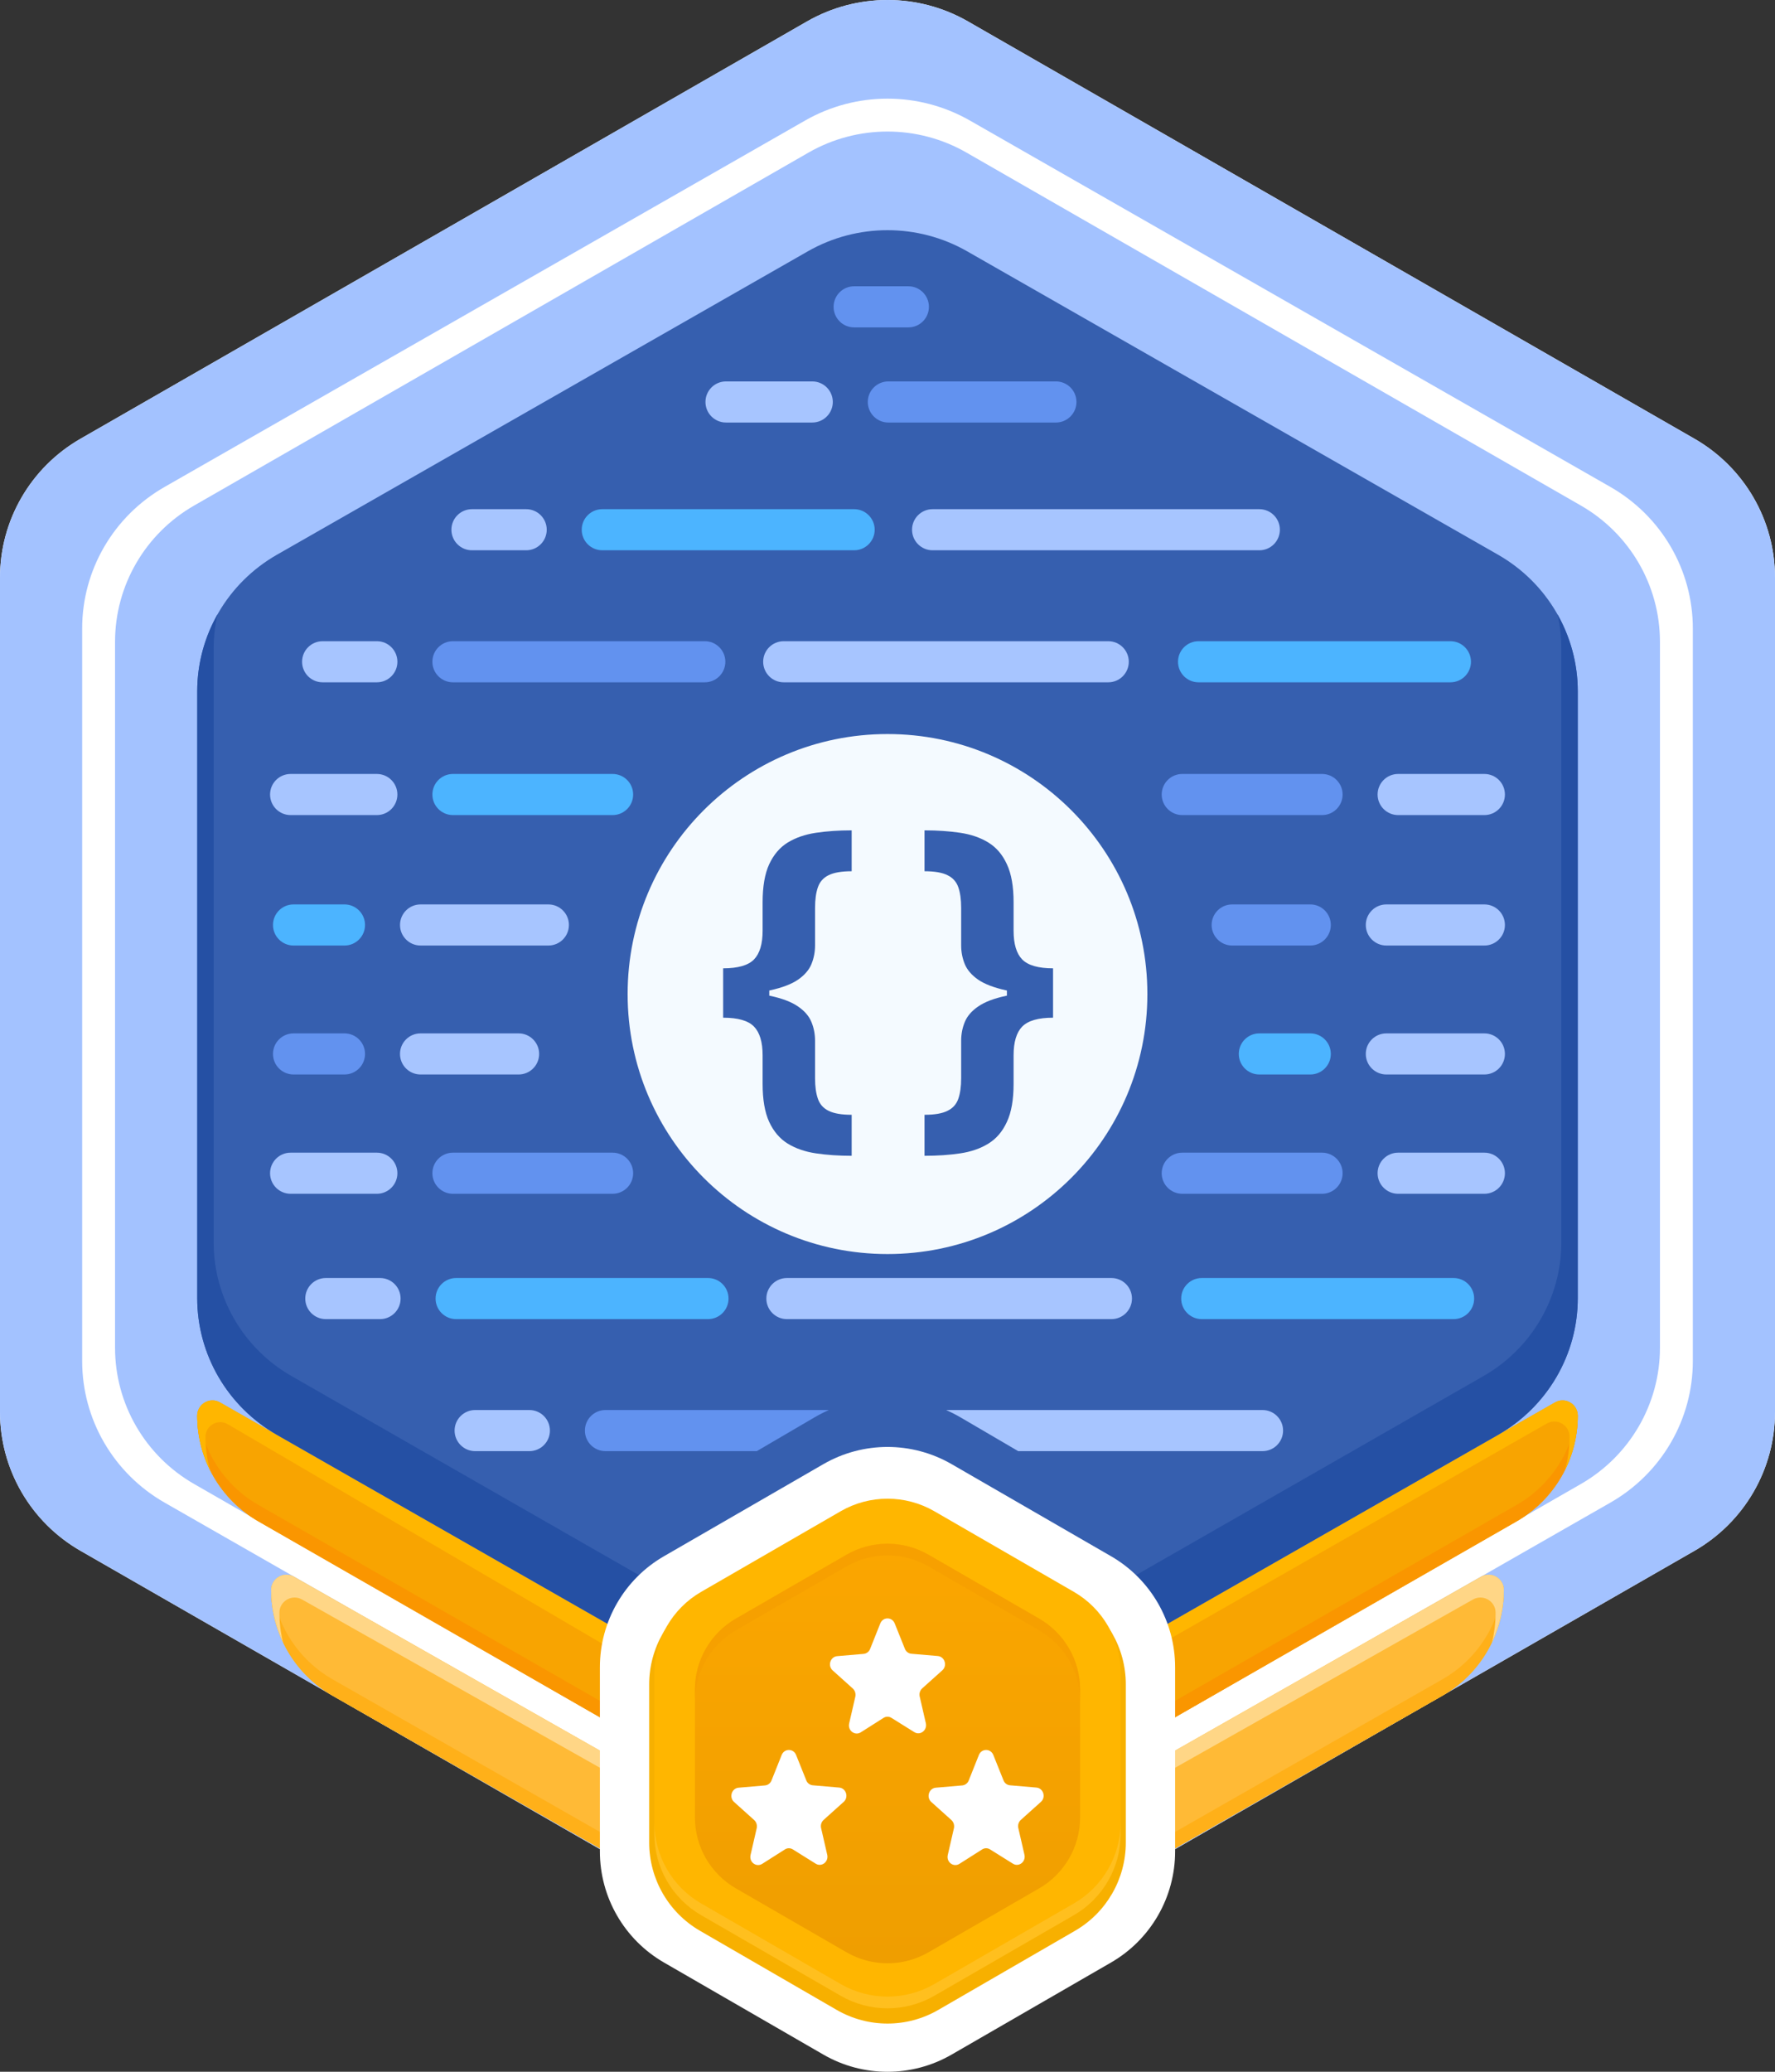
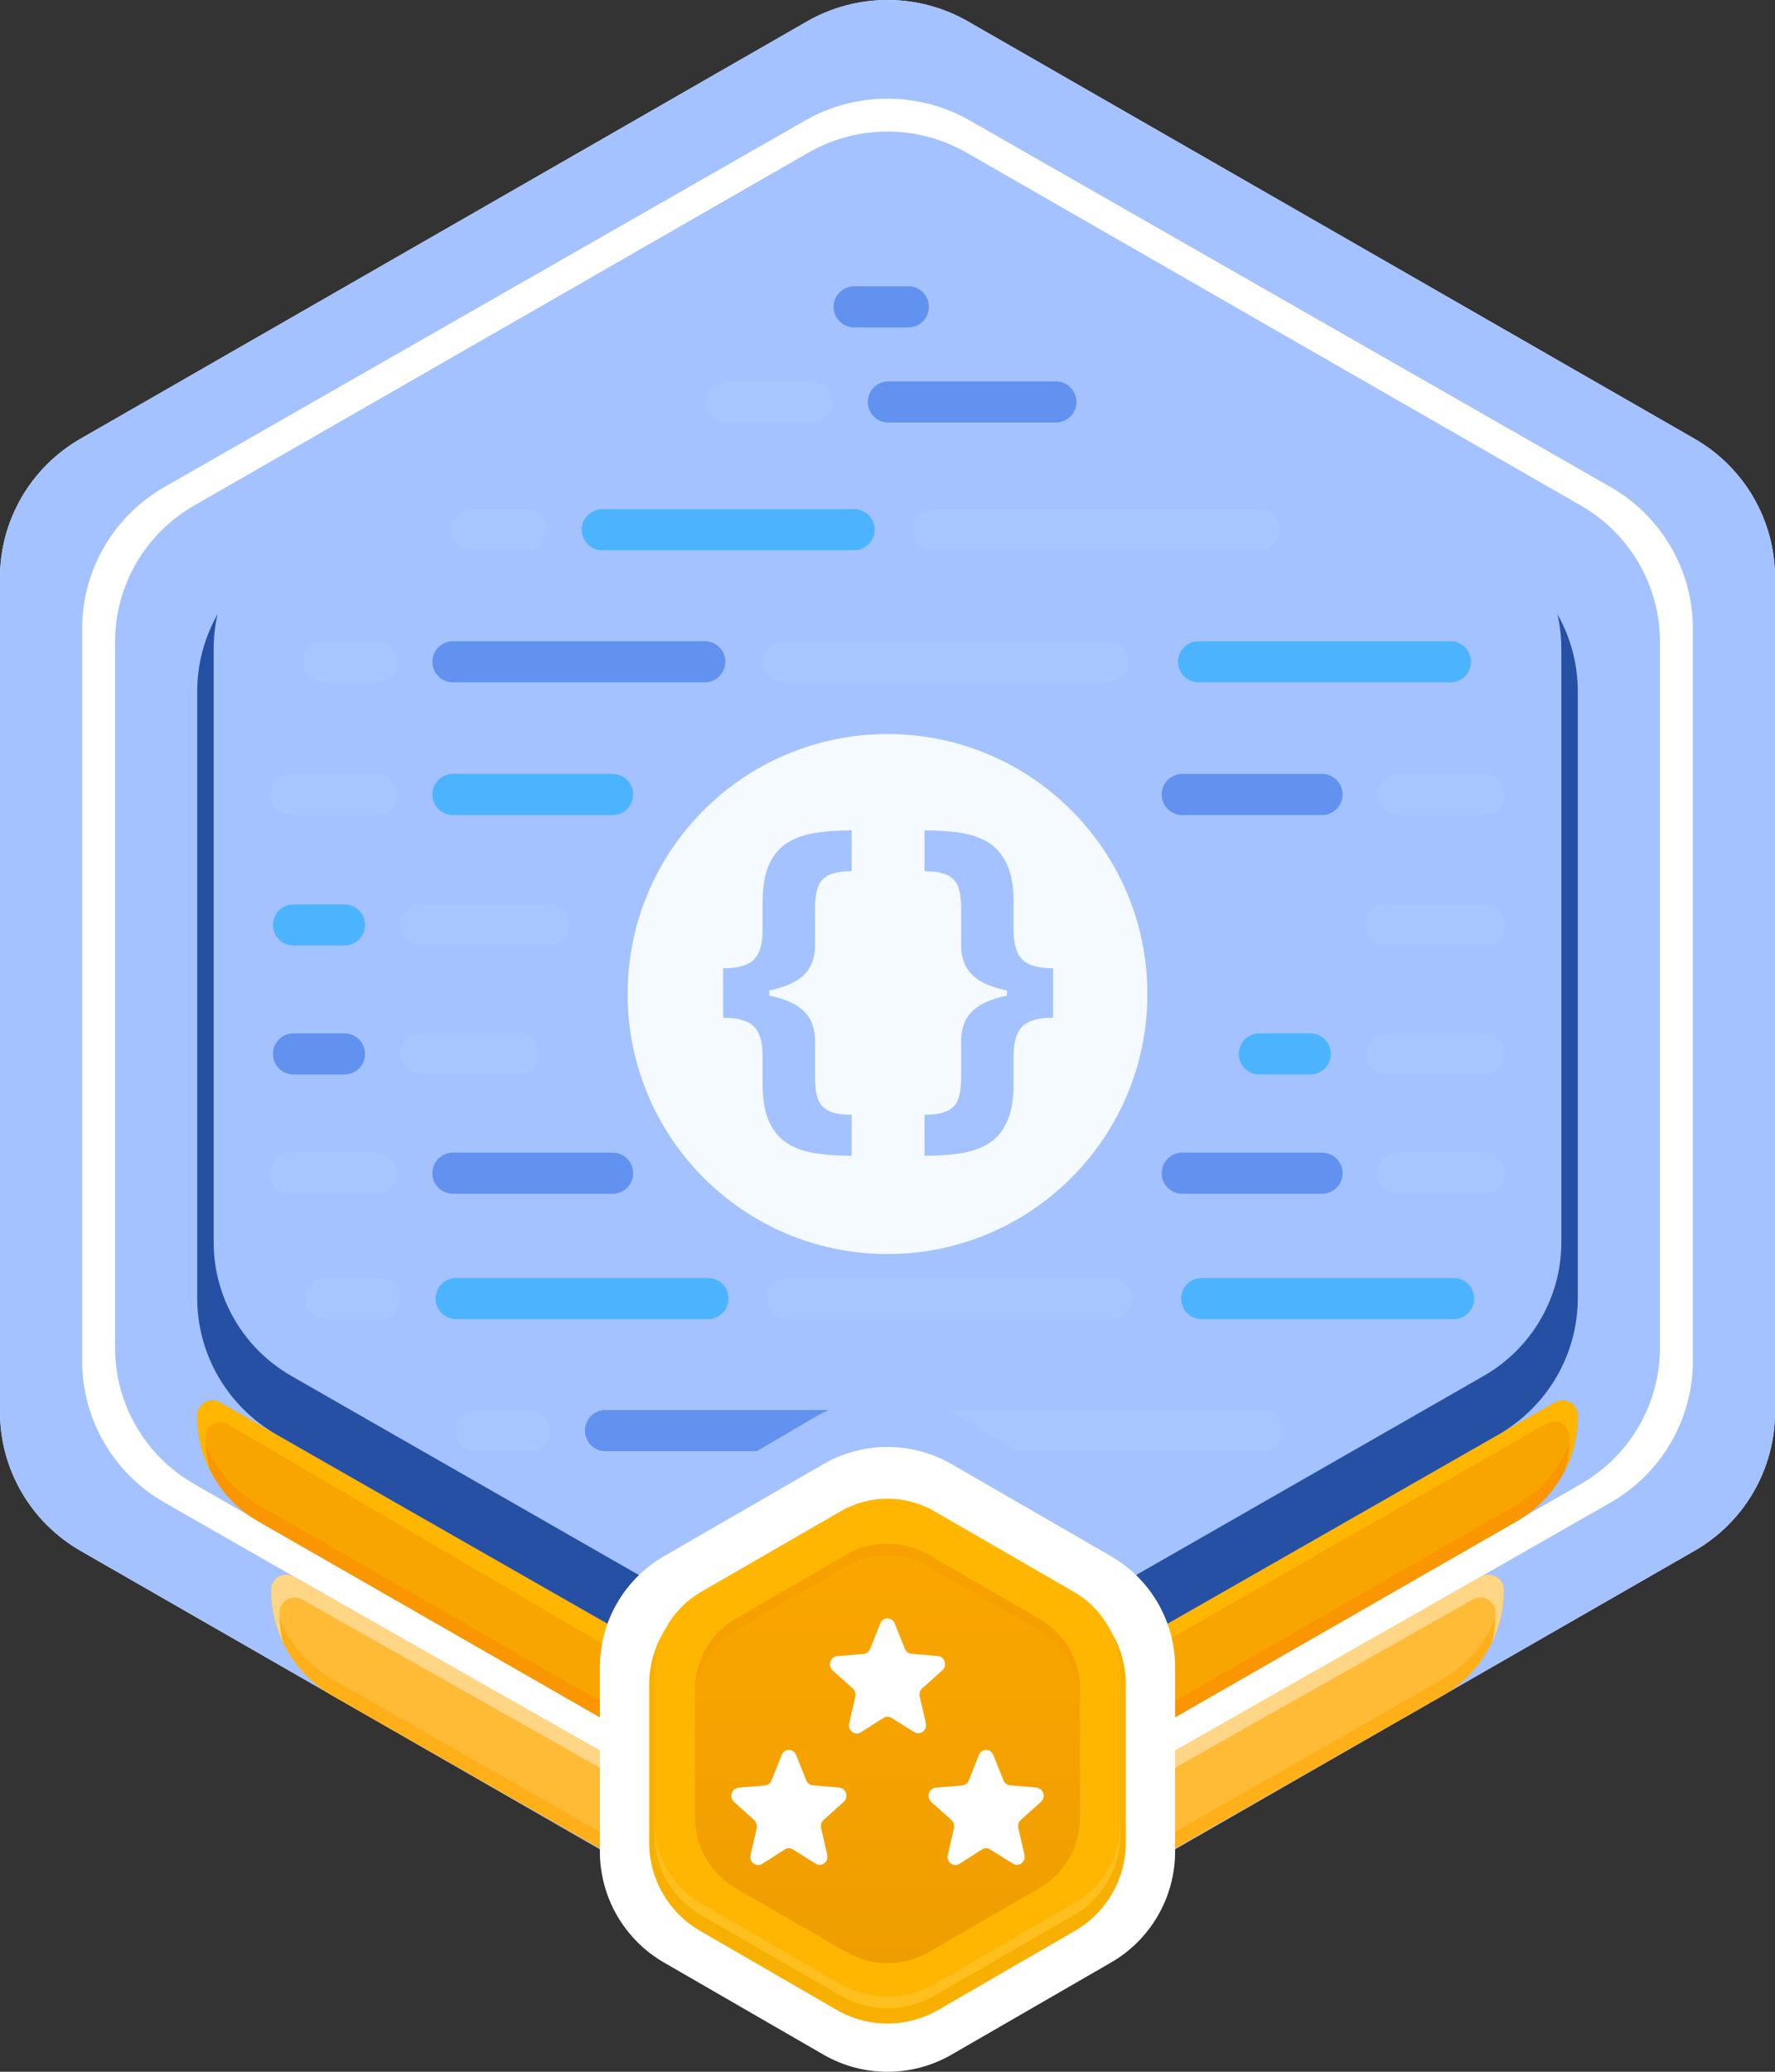
<svg xmlns="http://www.w3.org/2000/svg" width="108" height="126" viewBox="0 0 108 126" fill="none">
  <rect x="0" y="0" width="108" height="126" fill="#333333" stroke="none" />
  <path d="M49.099 1.306C52.132 -0.435 55.868 -0.435 58.901 1.306L103.098 26.682C106.132 28.423 108 31.642 108 35.124V85.876C108 89.359 106.132 92.577 103.098 94.318L58.901 119.694C55.868 121.435 52.132 121.435 49.099 119.694L4.902 94.318C1.868 92.577 0 89.359 0 85.876V35.124C0 31.642 1.868 28.423 4.902 26.682L49.099 1.306Z" fill="white" />
  <path fill-rule="evenodd" clip-rule="evenodd" d="M58.901 1.306C55.868 -0.435 52.132 -0.435 49.099 1.306L4.902 26.682C1.868 28.423 0 31.642 0 35.124V85.876C0 89.359 1.868 92.577 4.902 94.318L49.099 119.694C52.132 121.435 55.868 121.435 58.901 119.694L103.098 94.318C106.132 92.577 108 89.359 108 85.876V35.124C108 31.642 106.132 28.423 103.098 26.682L58.901 1.306ZM59.014 7.331C55.911 5.556 52.089 5.556 48.986 7.331L10.014 29.615C6.911 31.389 5 34.667 5 38.216V82.784C5 86.332 6.911 89.611 10.014 91.385L48.986 113.669C52.089 115.444 55.911 115.444 59.014 113.669L97.986 91.385C101.089 89.611 103 86.332 103 82.784V38.216C103 34.667 101.089 31.389 97.986 29.615L59.014 7.331Z" fill="#A3C2FF" />
  <path d="M49.191 9.282C52.167 7.573 55.833 7.573 58.809 9.282L96.191 30.748C99.167 32.457 101 35.615 101 39.033V81.967C101 85.385 99.167 88.543 96.191 90.252L58.809 111.718C55.833 113.427 52.167 113.427 49.191 111.718L11.809 90.252C8.833 88.543 7 85.385 7 81.967V39.033C7 35.615 8.833 32.457 11.809 30.748L49.191 9.282Z" fill="#A3C2FF" />
  <path d="M92.273 92.53C94.578 91.208 96 88.754 96 86.097C96 85.385 95.231 84.939 94.613 85.292L58.85 105.714C55.849 107.428 52.151 107.428 49.15 105.714L13.387 85.292C12.769 84.939 12 85.385 12 86.097C12 88.754 13.422 91.208 15.727 92.53L49.191 111.718C52.167 113.427 55.833 113.427 58.809 111.718L92.273 92.53Z" fill="#F8A401" />
  <path d="M95.963 85.835C95.727 88.202 94.363 90.332 92.273 91.53L58.809 110.718C55.833 112.427 52.167 112.427 49.191 110.718L15.727 91.53C13.637 90.332 12.273 88.202 12.037 85.835C12.013 85.917 12 86.005 12 86.097C12 88.754 13.422 91.208 15.727 92.53L49.191 111.718C52.167 113.427 55.833 113.427 58.809 111.718L92.273 92.53C94.578 91.208 96 88.754 96 86.097C96 86.005 95.987 85.917 95.963 85.835Z" fill="#FA9600" />
  <path d="M95.216 89.415C95.723 88.402 96 87.269 96 86.097C96 85.385 95.231 84.939 94.613 85.292L58.85 105.714C55.849 107.428 52.151 107.428 49.15 105.714L13.387 85.292C12.769 84.939 12 85.385 12 86.097C12 87.278 12.281 88.418 12.795 89.438C12.602 88.783 12.5 88.096 12.5 87.395C12.5 86.698 13.256 86.265 13.858 86.617L48.65 107C51.651 108.714 55.349 108.714 58.35 107L94.113 86.577C94.731 86.225 95.5 86.671 95.5 87.382C95.5 88.08 95.402 88.763 95.216 89.415Z" fill="#FFB600" />
  <path d="M87.763 103.132C90.074 101.814 91.5 99.358 91.5 96.698C91.5 95.988 90.734 95.542 90.117 95.893L58.85 113.652C55.849 115.366 52.151 115.366 49.15 113.652L17.883 95.893C17.266 95.542 16.5 95.988 16.5 96.698C16.5 99.358 17.926 101.814 20.236 103.132L49.191 119.656C52.167 121.365 55.833 121.365 58.809 119.656L87.763 103.132Z" fill="#FFBA36" />
  <path d="M91.463 96.436C91.226 98.806 89.859 100.937 87.763 102.132L58.809 118.656C55.833 120.365 52.167 120.365 49.191 118.656L20.236 102.132C18.142 100.937 16.774 98.806 16.537 96.436C16.513 96.518 16.5 96.606 16.5 96.698C16.5 99.358 17.926 101.814 20.236 103.132L49.191 119.656C52.167 121.365 55.833 121.365 58.809 119.656L87.763 103.132C90.074 101.814 91.5 99.358 91.5 96.698C91.5 96.606 91.487 96.518 91.463 96.436Z" fill="#FFB019" />
  <path d="M90.776 99.893C91.245 98.912 91.5 97.823 91.5 96.698C91.5 95.988 90.734 95.542 90.117 95.893L58.85 113.652C55.849 115.366 52.151 115.366 49.15 113.652L17.883 95.893C17.266 95.542 16.5 95.988 16.5 96.698C16.5 97.823 16.755 98.912 17.224 99.893C17.077 99.309 17 98.702 17 98.084C17 97.376 17.763 96.931 18.38 97.279L49.15 114.652C52.151 116.366 55.849 116.366 58.85 114.652L89.621 97.279C90.237 96.931 91 97.376 91 98.084C91 98.702 90.923 99.309 90.776 99.893Z" fill="#FFD686" />
-   <path d="M49.15 15.286C52.151 13.571 55.849 13.571 58.85 15.286L91.15 33.737C94.151 35.452 96 38.62 96 42.048V78.951C96 82.38 94.151 85.548 91.15 87.263L58.85 105.714C55.849 107.429 52.151 107.429 49.15 105.714L16.85 87.263C13.849 85.548 12 82.38 12 78.951V42.048C12 38.62 13.849 35.452 16.85 33.737L49.15 15.286Z" fill="#365FAF" />
  <path d="M13.236 37.36C12.439 38.769 12 40.378 12 42.048V78.951C12 82.38 13.849 85.548 16.85 87.263L49.15 105.714C52.151 107.429 55.849 107.429 58.85 105.714L91.15 87.263C94.151 85.548 96 82.38 96 78.951V42.048C96 40.378 95.561 38.769 94.764 37.36C94.919 38.036 95 38.735 95 39.445V75.555C95 78.91 93.195 82.01 90.266 83.687L58.734 101.742C55.805 103.419 52.195 103.419 49.266 101.742L17.734 83.687C14.805 82.01 13 78.91 13 75.555V39.445C13 38.735 13.081 38.036 13.236 37.36Z" fill="#2550A4" />
  <path d="M50.1 89.045C52.514 87.652 55.486 87.652 57.9 89.045L67.6 94.646C70.013 96.039 71.5 98.614 71.5 101.4V112.601C71.5 115.388 70.013 117.963 67.6 119.356L57.9 124.957C55.486 126.35 52.514 126.35 50.1 124.957L40.4 119.356C37.986 117.963 36.5 115.388 36.5 112.601V101.4C36.5 98.614 37.986 96.039 40.4 94.646L50.1 89.045Z" fill="white" />
  <path d="M50.908 92.262C52.821 91.156 55.179 91.156 57.092 92.262L65.408 97.073C67.321 98.18 68.5 100.226 68.5 102.439V112.061C68.5 114.275 67.321 116.321 65.408 117.427L57.092 122.238C55.179 123.345 52.821 123.345 50.908 122.238L42.592 117.427C40.679 116.321 39.5 114.275 39.5 112.061V102.439C39.5 100.226 40.679 98.18 42.592 97.073L50.908 92.262Z" fill="#F7B000" />
  <path d="M51.152 91.91C52.915 90.893 55.086 90.893 56.849 91.91L65.336 96.811C67.099 97.828 68.184 99.709 68.184 101.744V111.544C68.184 113.579 67.099 115.46 65.336 116.478L56.849 121.378C55.086 122.395 52.915 122.395 51.152 121.378L42.665 116.478C40.902 115.46 39.816 113.579 39.816 111.544V101.744C39.816 99.709 40.902 97.828 42.665 96.811L51.152 91.91Z" fill="#FFB600" />
  <path opacity="0.5" d="M39.816 110.832V111.544C39.816 113.579 40.902 115.46 42.665 116.478L51.152 121.378C52.915 122.395 55.086 122.395 56.849 121.378L65.336 116.478C67.099 115.46 68.184 113.579 68.184 111.544V110.832C68.184 112.867 67.099 114.748 65.336 115.765L56.849 120.666C55.086 121.683 52.915 121.683 51.152 120.666L42.665 115.765C40.902 114.748 39.816 112.867 39.816 110.832Z" fill="#FFC83D" />
  <path d="M51.508 94.553C53.05 93.663 54.95 93.663 56.493 94.553L63.225 98.44C64.767 99.331 65.718 100.976 65.718 102.757V110.531C65.718 112.312 64.767 113.958 63.225 114.848L56.493 118.735C54.95 119.625 53.05 119.625 51.508 118.735L44.776 114.848C43.233 113.958 42.283 112.312 42.283 110.531V102.757C42.283 100.976 43.233 99.331 44.776 98.44L51.508 94.553Z" fill="url(#paint0_linear_317_6620)" />
  <path opacity="0.7" d="M56.493 94.553C54.95 93.663 53.05 93.663 51.508 94.553L44.776 98.44C43.233 99.331 42.283 100.976 42.283 102.757V103.469C42.283 101.688 43.233 100.043 44.776 99.152L51.508 95.265C53.05 94.375 54.95 94.375 56.493 95.265L63.225 99.152C64.767 100.043 65.718 101.688 65.718 103.469V102.757C65.718 100.976 64.767 99.331 63.225 98.44L56.493 94.553Z" fill="#F69E00" />
  <path d="M56.112 102.683L57.336 101.585C57.653 101.3 57.483 100.755 57.063 100.716L55.456 100.578C55.279 100.563 55.124 100.448 55.058 100.278L54.439 98.734C54.276 98.327 53.724 98.327 53.561 98.734L52.942 100.286C52.876 100.455 52.721 100.57 52.544 100.586L50.937 100.724C50.517 100.763 50.347 101.308 50.664 101.592L51.888 102.691C52.021 102.814 52.08 102.998 52.043 103.183L51.667 104.819C51.571 105.25 52.013 105.58 52.374 105.357L53.753 104.481C53.908 104.381 54.092 104.381 54.247 104.481L55.626 105.342C55.987 105.572 56.429 105.234 56.333 104.804L55.957 103.167C55.92 102.991 55.979 102.806 56.112 102.683Z" fill="white" />
  <path d="M50.112 110.683L51.336 109.585C51.653 109.3 51.483 108.755 51.063 108.716L49.456 108.578C49.279 108.563 49.124 108.448 49.058 108.278L48.439 106.734C48.276 106.327 47.724 106.327 47.561 106.734L46.942 108.286C46.876 108.455 46.721 108.57 46.544 108.586L44.937 108.724C44.517 108.763 44.347 109.308 44.664 109.592L45.888 110.691C46.021 110.814 46.08 110.998 46.043 111.183L45.667 112.819C45.571 113.25 46.013 113.58 46.374 113.357L47.753 112.481C47.908 112.381 48.092 112.381 48.247 112.481L49.626 113.342C49.987 113.572 50.429 113.234 50.333 112.804L49.957 111.167C49.92 110.991 49.979 110.806 50.112 110.683Z" fill="white" />
  <path d="M62.112 110.683L63.336 109.585C63.653 109.3 63.483 108.755 63.063 108.716L61.456 108.578C61.279 108.563 61.124 108.448 61.058 108.278L60.439 106.734C60.276 106.327 59.724 106.327 59.561 106.734L58.942 108.286C58.876 108.455 58.721 108.57 58.544 108.586L56.937 108.724C56.517 108.763 56.347 109.308 56.664 109.592L57.888 110.691C58.021 110.814 58.08 110.998 58.043 111.183L57.667 112.819C57.571 113.25 58.013 113.58 58.374 113.357L59.753 112.481C59.908 112.381 60.092 112.381 60.247 112.481L61.626 113.342C61.987 113.572 62.429 113.234 62.333 112.804L61.957 111.167C61.92 110.991 61.979 110.806 62.112 110.683Z" fill="white" />
  <path fill-rule="evenodd" clip-rule="evenodd" d="M16.432 48.321C16.432 49.011 16.991 49.571 17.682 49.571L22.929 49.571C23.62 49.571 24.179 49.011 24.179 48.321C24.179 47.631 23.62 47.071 22.929 47.071L17.682 47.071C16.991 47.071 16.432 47.631 16.432 48.321Z" fill="#A7C5FF" />
  <path fill-rule="evenodd" clip-rule="evenodd" d="M16.432 71.353C16.432 72.043 16.991 72.603 17.682 72.603L22.929 72.603C23.62 72.603 24.179 72.043 24.179 71.353C24.179 70.662 23.62 70.103 22.929 70.103L17.682 70.103C16.991 70.103 16.432 70.662 16.432 71.353Z" fill="#A7C5FF" />
  <path fill-rule="evenodd" clip-rule="evenodd" d="M26.309 48.321C26.309 47.631 26.868 47.071 27.559 47.071H37.274C37.965 47.071 38.524 47.631 38.524 48.321C38.524 49.011 37.965 49.571 37.274 49.571H27.559C26.868 49.571 26.309 49.011 26.309 48.321Z" fill="#4CB4FF" />
  <path fill-rule="evenodd" clip-rule="evenodd" d="M26.309 71.353C26.309 70.662 26.868 70.103 27.559 70.103H37.274C37.965 70.103 38.524 70.662 38.524 71.353C38.524 72.043 37.965 72.603 37.274 72.603H27.559C26.868 72.603 26.309 72.043 26.309 71.353Z" fill="#6292EF" />
  <path fill-rule="evenodd" clip-rule="evenodd" d="M91.567 48.321C91.567 49.011 91.008 49.571 90.317 49.571L85.07 49.571C84.379 49.571 83.82 49.011 83.82 48.321C83.82 47.631 84.379 47.071 85.07 47.071L90.317 47.071C91.008 47.071 91.567 47.631 91.567 48.321Z" fill="#A7C5FF" />
  <path fill-rule="evenodd" clip-rule="evenodd" d="M91.567 71.353C91.567 72.043 91.008 72.603 90.317 72.603L85.07 72.603C84.379 72.603 83.82 72.043 83.82 71.353C83.82 70.662 84.379 70.103 85.07 70.103L90.317 70.103C91.008 70.103 91.567 70.662 91.567 71.353Z" fill="#A7C5FF" />
  <path fill-rule="evenodd" clip-rule="evenodd" d="M81.691 48.321C81.691 49.011 81.132 49.571 80.441 49.571L71.934 49.571C71.244 49.571 70.684 49.011 70.684 48.321C70.684 47.631 71.244 47.071 71.934 47.071L80.441 47.071C81.132 47.071 81.691 47.631 81.691 48.321Z" fill="#6292EF" />
  <path fill-rule="evenodd" clip-rule="evenodd" d="M81.691 71.353C81.691 72.043 81.132 72.603 80.441 72.603L71.934 72.603C71.244 72.603 70.684 72.043 70.684 71.353C70.684 70.662 71.244 70.103 71.934 70.103L80.441 70.103C81.132 70.103 81.691 70.662 81.691 71.353Z" fill="#6292EF" />
-   <path fill-rule="evenodd" clip-rule="evenodd" d="M80.974 56.255C80.974 56.945 80.414 57.505 79.724 57.505L74.972 57.505C74.281 57.505 73.722 56.945 73.722 56.255C73.722 55.565 74.281 55.005 74.972 55.005L79.724 55.005C80.414 55.005 80.974 55.565 80.974 56.255Z" fill="#6292EF" />
  <path fill-rule="evenodd" clip-rule="evenodd" d="M22.21 56.255C22.21 56.945 21.65 57.505 20.96 57.505L17.86 57.505C17.17 57.505 16.61 56.945 16.61 56.255C16.61 55.565 17.17 55.005 17.86 55.005L20.96 55.005C21.65 55.005 22.21 55.565 22.21 56.255Z" fill="#4CB4FF" />
  <path fill-rule="evenodd" clip-rule="evenodd" d="M80.974 64.098C80.974 64.789 80.414 65.348 79.724 65.348L76.624 65.348C75.934 65.348 75.374 64.789 75.374 64.098C75.374 63.408 75.934 62.848 76.624 62.848L79.724 62.848C80.414 62.848 80.974 63.408 80.974 64.098Z" fill="#4CB4FF" />
  <path fill-rule="evenodd" clip-rule="evenodd" d="M22.21 64.098C22.21 64.789 21.65 65.348 20.96 65.348L17.86 65.348C17.17 65.348 16.61 64.789 16.61 64.098C16.61 63.408 17.17 62.848 17.86 62.848L20.96 62.848C21.65 62.848 22.21 63.408 22.21 64.098Z" fill="#6292EF" />
  <path fill-rule="evenodd" clip-rule="evenodd" d="M18.38 40.247C18.38 39.556 18.939 38.997 19.63 38.997L22.93 38.997C23.62 38.997 24.18 39.556 24.18 40.247C24.18 40.937 23.62 41.497 22.93 41.497L19.63 41.497C18.939 41.497 18.38 40.937 18.38 40.247Z" fill="#A7C5FF" />
  <path fill-rule="evenodd" clip-rule="evenodd" d="M27.466 32.217C27.466 31.527 28.026 30.967 28.716 30.967L32.016 30.967C32.706 30.967 33.266 31.527 33.266 32.217C33.266 32.907 32.706 33.467 32.016 33.467L28.716 33.467C28.026 33.467 27.466 32.907 27.466 32.217Z" fill="#A7C5FF" />
  <path fill-rule="evenodd" clip-rule="evenodd" d="M55.493 32.217C55.493 31.527 56.053 30.967 56.743 30.967H76.624C77.315 30.967 77.874 31.527 77.874 32.217C77.874 32.907 77.315 33.467 76.624 33.467H56.743C56.053 33.467 55.493 32.907 55.493 32.217Z" fill="#A7C5FF" />
  <path fill-rule="evenodd" clip-rule="evenodd" d="M26.309 40.247C26.309 39.556 26.868 38.997 27.559 38.997H42.884C43.574 38.997 44.134 39.556 44.134 40.247C44.134 40.937 43.574 41.497 42.884 41.497H27.559C26.868 41.497 26.309 40.937 26.309 40.247Z" fill="#6292EF" />
  <path fill-rule="evenodd" clip-rule="evenodd" d="M46.435 40.247C46.435 39.556 46.994 38.997 47.685 38.997H67.431C68.121 38.997 68.681 39.556 68.681 40.247C68.681 40.937 68.121 41.497 67.431 41.497H47.685C46.994 41.497 46.435 40.937 46.435 40.247Z" fill="#A7C5FF" />
  <path fill-rule="evenodd" clip-rule="evenodd" d="M50.72 18.661C50.72 17.971 51.279 17.411 51.97 17.411L55.27 17.411C55.96 17.411 56.52 17.971 56.52 18.661C56.52 19.352 55.96 19.911 55.27 19.911L51.97 19.911C51.279 19.911 50.72 19.352 50.72 18.661Z" fill="#6292EF" />
  <path fill-rule="evenodd" clip-rule="evenodd" d="M35.395 32.217C35.395 31.527 35.954 30.967 36.645 30.967H51.97C52.66 30.967 53.22 31.527 53.22 32.217C53.22 32.907 52.66 33.467 51.97 33.467H36.645C35.954 33.467 35.395 32.907 35.395 32.217Z" fill="#4CB4FF" />
  <path fill-rule="evenodd" clip-rule="evenodd" d="M71.676 40.247C71.676 39.556 72.235 38.997 72.926 38.997H88.251C88.941 38.997 89.501 39.556 89.501 40.247C89.501 40.937 88.941 41.497 88.251 41.497H72.926C72.235 41.497 71.676 40.937 71.676 40.247Z" fill="#4CB4FF" />
  <path fill-rule="evenodd" clip-rule="evenodd" d="M42.924 24.447C42.924 23.756 43.483 23.197 44.174 23.197L49.422 23.197C50.112 23.197 50.672 23.756 50.672 24.447C50.672 25.137 50.112 25.697 49.422 25.697L44.174 25.697C43.483 25.697 42.924 25.137 42.924 24.447Z" fill="#A7C5FF" />
  <path fill-rule="evenodd" clip-rule="evenodd" d="M52.801 24.447C52.801 23.756 53.36 23.197 54.051 23.197H64.247C64.937 23.197 65.497 23.756 65.497 24.447C65.497 25.137 64.937 25.697 64.247 25.697H54.051C53.36 25.697 52.801 25.137 52.801 24.447Z" fill="#6292EF" />
  <path fill-rule="evenodd" clip-rule="evenodd" d="M18.574 78.976C18.574 79.666 19.134 80.226 19.824 80.226L23.124 80.226C23.814 80.226 24.374 79.666 24.374 78.976C24.374 78.285 23.814 77.726 23.124 77.726L19.824 77.726C19.134 77.726 18.574 78.285 18.574 78.976Z" fill="#A7C5FF" />
  <path fill-rule="evenodd" clip-rule="evenodd" d="M27.66 87.005C27.66 87.695 28.22 88.255 28.91 88.255L32.21 88.255C32.9 88.255 33.46 87.695 33.46 87.005C33.46 86.315 32.9 85.755 32.21 85.755L28.91 85.755C28.22 85.755 27.66 86.315 27.66 87.005Z" fill="#A7C5FF" />
  <path fill-rule="evenodd" clip-rule="evenodd" d="M26.503 78.976C26.503 79.666 27.063 80.226 27.753 80.226H43.078C43.768 80.226 44.328 79.666 44.328 78.976C44.328 78.285 43.768 77.726 43.078 77.726H27.753C27.063 77.726 26.503 78.285 26.503 78.976Z" fill="#4CB4FF" />
  <path fill-rule="evenodd" clip-rule="evenodd" d="M46.629 78.976C46.629 79.666 47.189 80.226 47.879 80.226H67.625C68.315 80.226 68.875 79.666 68.875 78.976C68.875 78.285 68.315 77.726 67.625 77.726H47.879C47.189 77.726 46.629 78.285 46.629 78.976Z" fill="#A7C5FF" />
  <path fill-rule="evenodd" clip-rule="evenodd" d="M71.87 78.976C71.87 79.666 72.43 80.226 73.12 80.226H88.445C89.136 80.226 89.695 79.666 89.695 78.976C89.695 78.285 89.136 77.726 88.445 77.726H73.12C72.43 77.726 71.87 78.285 71.87 78.976Z" fill="#4CB4FF" />
  <path fill-rule="evenodd" clip-rule="evenodd" d="M91.567 56.255C91.567 56.945 91.008 57.505 90.317 57.505L84.352 57.505C83.662 57.505 83.102 56.945 83.102 56.255C83.102 55.565 83.662 55.005 84.352 55.005L90.317 55.005C91.008 55.005 91.567 55.565 91.567 56.255Z" fill="#A7C5FF" />
  <path fill-rule="evenodd" clip-rule="evenodd" d="M34.616 56.255C34.616 56.945 34.057 57.505 33.366 57.505H25.589C24.899 57.505 24.339 56.945 24.339 56.255C24.339 55.565 24.899 55.005 25.589 55.005H33.366C34.057 55.005 34.616 55.565 34.616 56.255Z" fill="#A7C5FF" />
  <path fill-rule="evenodd" clip-rule="evenodd" d="M91.567 64.098C91.567 64.789 91.008 65.348 90.317 65.348L84.352 65.348C83.662 65.348 83.102 64.789 83.102 64.098C83.102 63.408 83.662 62.848 84.352 62.848L90.317 62.848C91.008 62.848 91.567 63.408 91.567 64.098Z" fill="#A7C5FF" />
  <path fill-rule="evenodd" clip-rule="evenodd" d="M32.804 64.098C32.804 64.789 32.244 65.348 31.554 65.348L25.588 65.348C24.898 65.348 24.338 64.789 24.338 64.098C24.338 63.408 24.898 62.848 25.588 62.848L31.554 62.848C32.244 62.848 32.804 63.408 32.804 64.098Z" fill="#A7C5FF" />
  <path fill-rule="evenodd" clip-rule="evenodd" d="M50.431 85.755C50.129 85.889 49.833 86.04 49.543 86.21L46.047 88.255H36.839C36.148 88.255 35.589 87.695 35.589 87.005C35.589 86.315 36.148 85.755 36.839 85.755L50.431 85.755Z" fill="#6292EF" />
  <path fill-rule="evenodd" clip-rule="evenodd" d="M61.953 88.255H76.819C77.509 88.255 78.069 87.695 78.069 87.005C78.069 86.315 77.509 85.755 76.819 85.755L57.568 85.755C57.87 85.889 58.167 86.04 58.457 86.21L61.953 88.255Z" fill="#A7C5FF" />
  <path fill-rule="evenodd" clip-rule="evenodd" d="M69.812 60.456C69.812 69.189 62.733 76.268 54 76.268C45.267 76.268 38.188 69.189 38.188 60.456C38.188 51.722 45.267 44.643 54 44.643C62.733 44.643 69.812 51.722 69.812 60.456ZM44 58.891C44.902 58.891 45.528 58.711 45.877 58.352C46.226 57.992 46.401 57.411 46.401 56.608V54.879C46.401 53.915 46.534 53.143 46.8 52.565C47.071 51.981 47.446 51.54 47.926 51.243C48.411 50.946 48.984 50.748 49.646 50.649C50.309 50.55 51.033 50.5 51.82 50.5V52.987C51.205 52.987 50.736 53.068 50.413 53.229C50.095 53.386 49.878 53.631 49.764 53.964C49.649 54.293 49.592 54.71 49.592 55.216V57.499C49.592 57.895 49.519 58.273 49.373 58.633C49.227 58.988 48.956 59.303 48.559 59.58C48.163 59.851 47.597 60.067 46.862 60.229L46.807 60.24V60.553L46.862 60.565C47.597 60.721 48.163 60.938 48.559 61.214C48.956 61.485 49.227 61.8 49.373 62.16C49.519 62.515 49.592 62.893 49.592 63.294V65.578C49.592 66.078 49.649 66.493 49.764 66.821C49.878 67.155 50.095 67.4 50.413 67.556C50.736 67.718 51.205 67.799 51.82 67.799V70.293C51.033 70.293 50.309 70.244 49.646 70.145C48.984 70.046 48.411 69.848 47.926 69.55C47.446 69.253 47.071 68.813 46.8 68.229C46.534 67.65 46.401 66.879 46.401 65.914V64.178C46.401 63.375 46.226 62.794 45.877 62.434C45.528 62.074 44.902 61.894 44 61.894V58.891ZM64.073 61.894C63.177 61.894 62.551 62.074 62.196 62.434C61.847 62.794 61.672 63.375 61.672 64.178V65.914C61.672 66.879 61.537 67.65 61.266 68.229C61 68.813 60.624 69.253 60.14 69.55C59.66 69.848 59.089 70.046 58.427 70.145C57.77 70.244 57.045 70.293 56.253 70.293V67.799C56.868 67.799 57.335 67.718 57.653 67.556C57.976 67.4 58.195 67.155 58.31 66.821C58.424 66.493 58.482 66.078 58.482 65.578V63.294C58.482 62.893 58.555 62.515 58.701 62.16C58.847 61.8 59.118 61.485 59.514 61.214C59.91 60.938 60.476 60.721 61.211 60.565L61.266 60.553V60.24L61.211 60.229C60.476 60.067 59.91 59.851 59.514 59.58C59.118 59.303 58.847 58.988 58.701 58.633C58.555 58.273 58.482 57.895 58.482 57.499V55.216C58.482 54.71 58.424 54.293 58.31 53.964C58.195 53.631 57.976 53.386 57.653 53.229C57.335 53.068 56.868 52.987 56.253 52.987V50.5C57.045 50.5 57.77 50.55 58.427 50.649C59.089 50.748 59.66 50.946 60.14 51.243C60.624 51.54 61 51.981 61.266 52.565C61.537 53.143 61.672 53.915 61.672 54.879V56.608C61.672 57.411 61.847 57.992 62.196 58.352C62.551 58.711 63.177 58.891 64.073 58.891V61.894Z" fill="#F4FAFF" />
  <defs>
    <linearGradient id="paint0_linear_317_6620" x1="54" y1="93.885" x2="54" y2="119.403" gradientUnits="userSpaceOnUse">
      <stop stop-color="#FBA600" />
      <stop offset="1" stop-color="#EF9E00" />
    </linearGradient>
  </defs>
</svg>